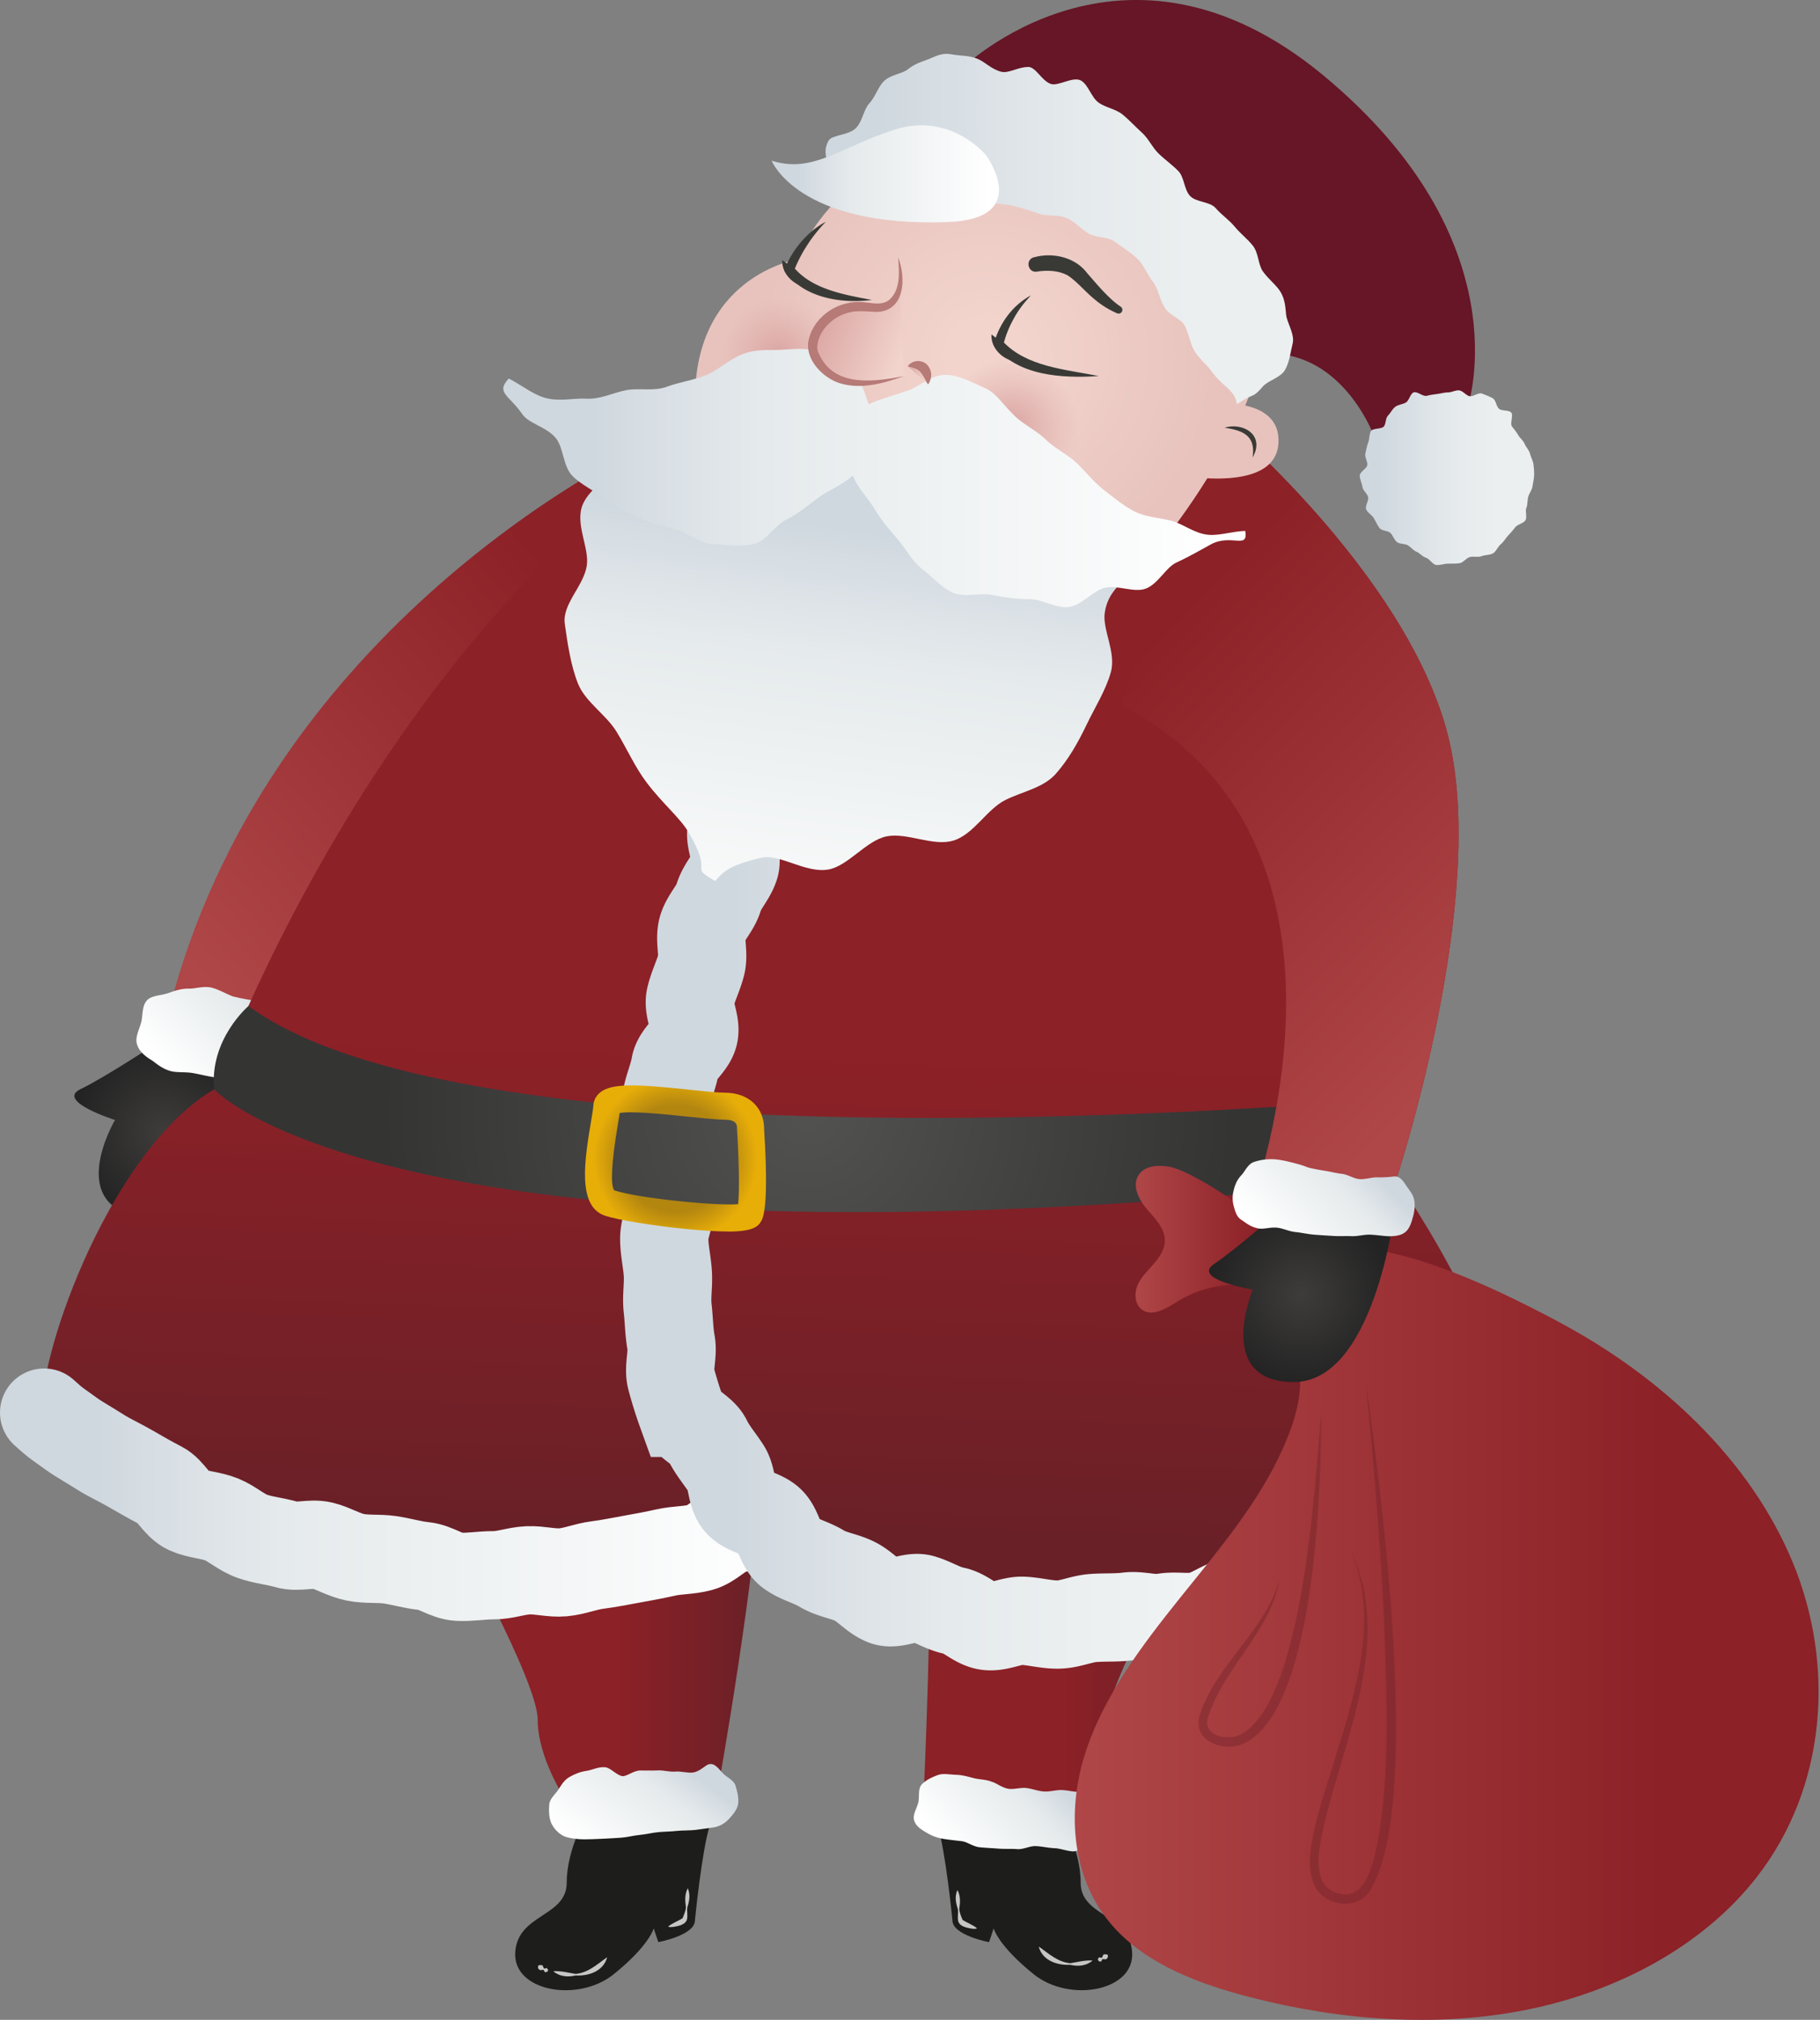
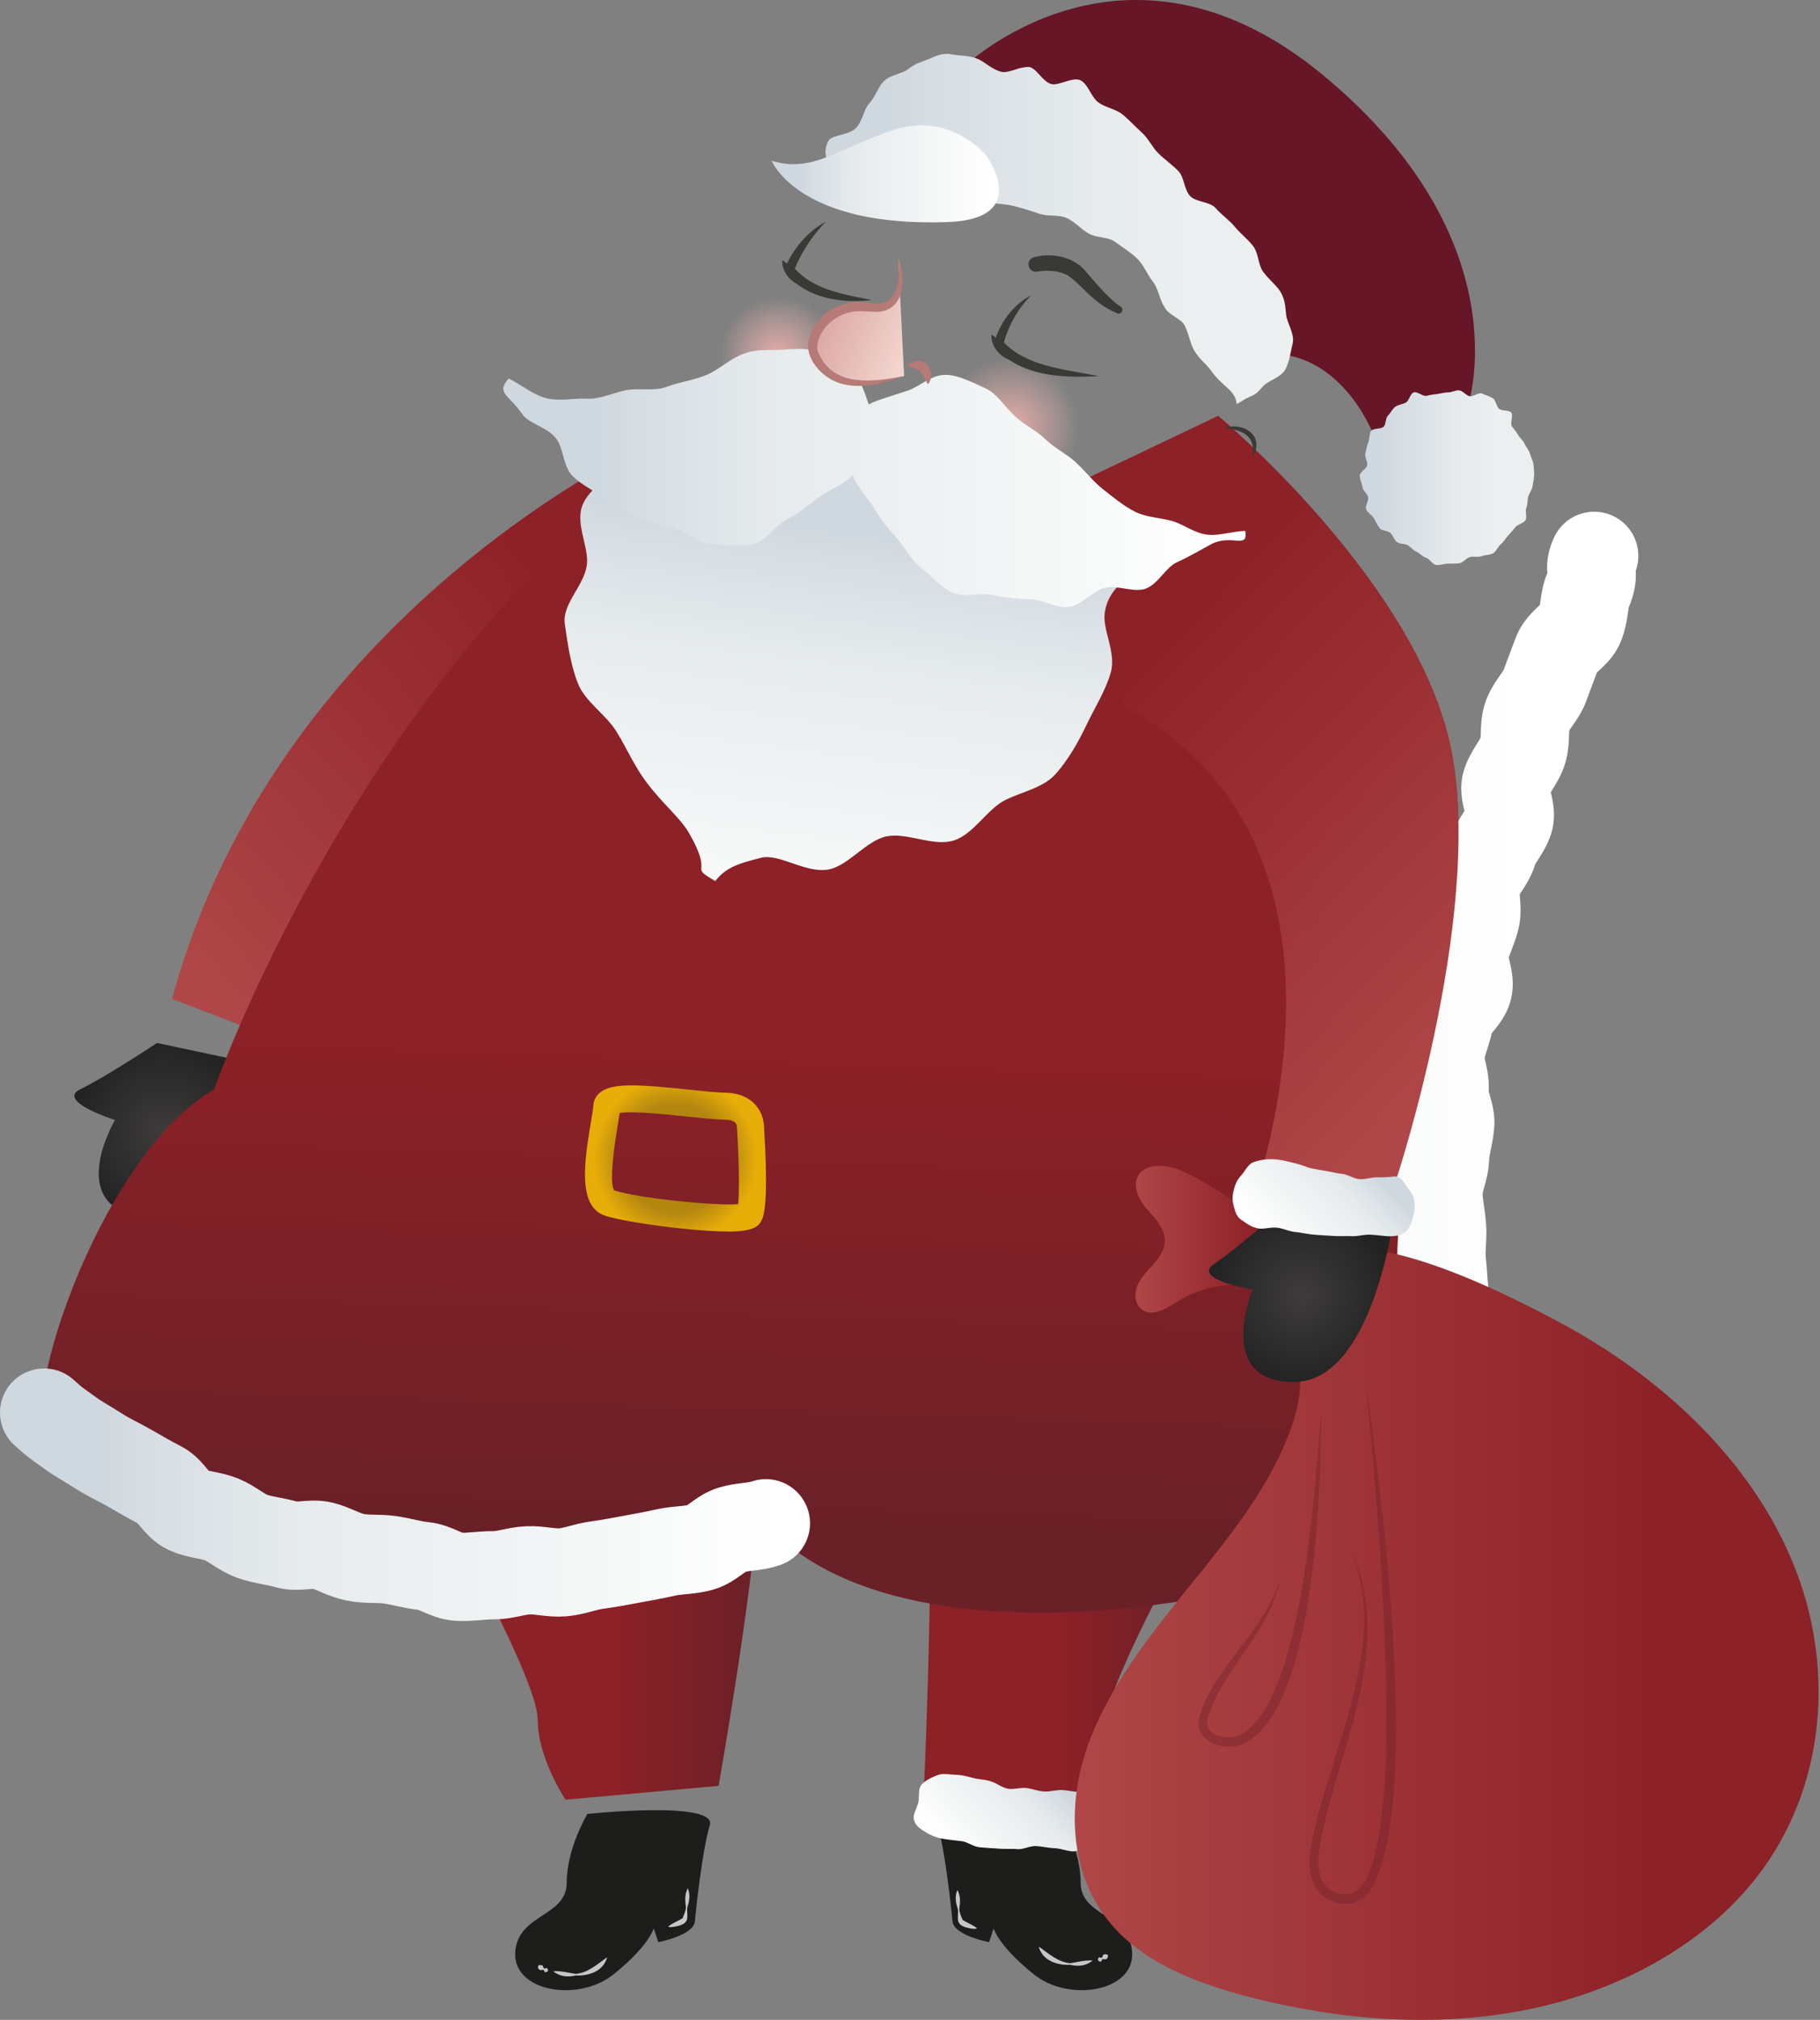
<svg xmlns="http://www.w3.org/2000/svg" width="282" height="313" fill="none">
  <rect width="100%" height="100%" fill="#808080" stroke="none" />
  <g clip-path="url(#a)">
    <path d="M24.335 161.615s-7.991 5.297-11.863 7.162c-3.873 1.865 5.348 4.779 5.348 4.779s-7.913 13.353 4.3 15.075c12.213 1.723 18.986-23.441 18.986-23.441l-16.784-3.575h.013z" fill="url(#b)" />
    <path d="M91.007 281.102s-3.199 5.322-3.199 10.645c0 5.323-7.628 4.792-7.978 10.814-.35 6.036 9.752 7.81 15.256 3.368 5.505-4.43 6.204-7.098 6.204-7.098l.712 2.124s5.673-1.062 5.673-3.367c0 0 1.062-10.814 2.305-14.725 1.243-3.911-18.986-1.774-18.986-1.774l.013.013zM164.245 281.102s3.198 5.322 3.198 10.645c0 5.323 7.629 4.792 7.978 10.814.35 6.023-9.752 7.81-15.256 3.368-5.504-4.43-6.204-7.098-6.204-7.098l-.712 2.124s-5.672-1.062-5.672-3.367c0 0-1.062-10.814-2.306-14.725-1.243-3.911 18.987-1.774 18.987-1.774l-.013.013z" fill="#1D1D1B" />
    <path d="M184.099 238.467s-12.938 23.169-12.938 29.101c0 5.931-4.313 12.394-4.313 12.394l-23.713-2.15s1.398-30.603.855-45.704c-.544-15.088 40.109 6.359 40.109 6.359z" fill="url(#c)" />
    <path d="M70.376 237.392s12.938 23.17 12.938 29.101c0 5.932 4.313 12.394 4.313 12.394l23.713-2.15s5.932-33.413 6.463-48.501c.531-15.088-47.427 9.156-47.427 9.156z" fill="url(#d)" />
    <path d="M167.172 277.644c-.674.09-1.645-.233-2.733-.259-.842-.013-1.774.285-2.733.22-.893-.065-1.787-.428-2.681-.531-.893-.104-1.929.246-2.771.116-1.036-.168-1.852-.893-2.552-1.075-.945-.388-1.929-.349-2.745-.556-1.01-.259-1.878-.506-2.72-.531-1.062-.026-2.059-.259-2.849.012-.971.337-1.956.829-2.551 1.464-.661.712-.337 1.969-.557 2.836-.246.946-.881 1.852-.648 2.707.259.958 1.127 1.463 1.904 1.93a7.274 7.274 0 0 0 2.616.971c.829.142 1.787.233 2.849.363.894.103 1.787.854 2.811.945.919.091 1.89.13 2.888.207.997.078 1.916 0 2.901.078.984.078 1.968-.518 2.927-.466.958.052 1.929.285 2.875.324.945.038 1.942.466 2.875.492 1.036 0 1.567-.933 2.189-1.425.686-.544 1.67-.894 1.916-1.761.246-.868-.077-1.8-.194-2.668-.129-.92-.44-1.749-.894-2.409-.543-.79-1.191-1.062-2.085-.997l-.038.013z" fill="url(#e)" />
-     <path d="M109.889 273.357c-.647.195-1.424 1.153-2.499 1.308-.829.117-1.813-.22-2.759-.142-.893.078-1.826-.233-2.732-.181-.907.051-1.852 0-2.694.012-1.05 0-2.06.946-2.797.881-.998-.233-1.8-1.308-2.656-1.386-1.036-.09-1.994.428-2.823.557-1.049.143-1.865.505-2.603.907-.906.492-1.295 1.23-1.774 1.955-.544.816-1.373 1.464-1.45 2.37-.079.972-.04 2.073.323 2.889.415.906 1.256 1.735 2.111 2.072.492.194 1.593.414 2.953.427.842 0 1.826-.039 2.9-.091.895-.038 1.879-.103 2.889-.168.92-.065 1.878-.337 2.862-.427.984-.091 1.891-.337 2.862-.428.972-.09 1.93-.09 2.888-.194.959-.104 1.943-.039 2.888-.155.946-.117 1.943-.272 2.863-.402 1.01-.168 1.8-.738 2.331-1.321.596-.647 1.321-1.489 1.411-2.383.091-.893-.155-1.917-.414-2.745-.272-.881-1.36-1.296-1.917-1.878-.66-.687-1.282-1.658-2.15-1.451l-.013-.026z" fill="url(#f)" />
    <path d="M100.332 68.718s-57.386 26.084-73.679 86.073l23.804 9.13 77.175-70.35-27.287-24.853h-.013z" fill="url(#g)" />
-     <path d="M46.974 154.752c-1.205.155-2.383.414-3.653.414-1.204 0-2.421.065-3.678-.091a31.417 31.417 0 0 1-3.613-.686c-1.166-.479-2.202-1.075-3.212-1.334-1.243-.311-2.474.155-3.51.143-1.295-.026-2.266.362-3.224.686-1.192.414-2.578.35-3.303 1.127-.816.867-.622 2.292-.894 3.367-.297 1.153-.958 2.292-.686 3.341.31 1.179 1.282 1.956 2.24 2.539.622.375 1.555 1.347 3.07 1.735.984.246 2.227.078 3.497.311 1.062.194 2.188.492 3.406.66 1.1.156 2.305-.155 3.497-.013 1.113.13 2.227.661 3.406.765 1.178.103 2.292.349 3.458.414 1.165.065 2.318.285 3.483.324 1.4 0 2.332-.946 3.031-1.762.712-.828 1.476-1.864 1.593-3.121.104-1.114.246-2.499-.039-3.626-.298-1.192-1.295-2.215-1.917-3.082-.777-1.101-1.89-2.215-2.978-2.137l.026.026z" fill="url(#h)" />
    <path d="M216.359 182.726s14.402-43.568 7.991-68.77c-6.411-25.203-35.628-49.512-35.628-49.512l-61.103 29.14C116.002 77.68 97.068 75.569 97.068 75.569c-43.684 35.538-63.9 93.247-63.9 93.247-15.645 9.131-27.055 40.097-26.732 50.535.324 10.439 77.603 40.757 112.299 16.875 26.148 28.441 107.312 5.621 113.826-7.045 6.838-13.327-16.202-46.455-16.202-46.455z" fill="url(#i)" />
    <path d="M6.838 218.898c2.008 1.8 1.412 1.256 4.196 3.277 1.23.893 2.798 1.735 4.533 2.849 1.386.88 3.005 1.606 4.689 2.577 1.463.842 2.978 1.735 4.675 2.603 1.528.777 2.435 3.031 4.144 3.808 1.58.712 3.536.751 5.258 1.437 1.62.648 3.044 2.021 4.792 2.629 1.749.609 3.523.739 5.284 1.257 1.762.518 3.743-.259 5.53.168 1.71.414 3.303 1.451 5.103 1.813 1.8.363 3.575.13 5.375.389 1.8.259 3.47.79 5.284.971 1.813.181 3.47 1.554 5.297 1.658 1.826.103 3.6-.246 5.426-.233 1.826.013 3.562-.687 5.388-.765 1.826-.077 3.613.467 5.426.311 1.762-.155 3.497-.893 5.31-1.126 1.813-.234 3.51-.583 5.31-.907 1.8-.324 3.51-.635 5.284-1.036 1.774-.402 3.6-.311 5.375-.79 1.774-.479 3.069-2.176 4.818-2.72 1.748-.544 3.613-.414 5.335-1.023" stroke="url(#j)" stroke-width="13.676" stroke-miterlimit="10" stroke-linecap="round" />
-     <path d="M234.374 225.762c-.842.945-2.745 1.787-4.623 3.16-1.282.945-2.215 2.81-3.924 3.885-1.425.894-3.147 1.593-4.831 2.538-1.502.842-2.849 2.228-4.546 3.083-1.567.79-3.769.414-5.465 1.204-1.606.738-3.108 1.826-4.818 2.526-1.645.673-2.733 2.952-4.468 3.6-1.736.647-4.093-.764-5.854-.194-1.761.57-3.121 2.175-4.883 2.668-1.761.492-3.328 1.748-5.115 2.162-1.762.415-3.756-.077-5.556.259-1.774.324-3.73-.401-5.543-.168-1.8.233-3.601.104-5.414.246-1.813.143-3.561.984-5.374 1.01-1.814.026-3.601-.492-5.414-.583-1.813-.09-3.73 1.037-5.53.816-1.8-.207-3.354-2.007-5.129-2.357-1.774-.349-3.289-1.398-5.038-1.891-1.735-.492-4.131 1.062-5.827.402-1.697-.661-2.966-2.305-4.611-3.108-1.645-.803-3.562-1.01-5.129-1.969-1.567-.958-3.509-1.373-4.986-2.473-1.476-1.101-1.645-3.717-3.017-4.948-1.347-1.204-3.717-1.398-4.87-2.758s-.919-3.782-1.891-5.297c-.971-1.516-2.124-2.811-2.914-4.43-.79-1.618-3.341-2.499-3.963-4.209a63.695 63.695 0 0 1-1.645-5.258c-.466-1.748.311-3.794-.013-5.582-.323-1.787-.323-3.561-.53-5.361-.208-1.801.142-3.575.025-5.388-.116-1.813-.544-3.536-.556-5.349-.013-1.813.945-3.535 1.01-5.336.064-1.8.66-3.496.803-5.297.142-1.8-1.075-3.665-.881-5.452.194-1.787-.855-3.73-.609-5.517.246-1.787 1.075-3.484 1.373-5.258.298-1.774 2.577-3.173 2.914-4.921.337-1.749-.958-3.86-.57-5.608.389-1.749 1.269-3.406 1.697-5.129.427-1.722-.298-3.795.155-5.517.454-1.722 2.046-3.186 2.539-4.896.492-1.709 1.994-3.172 2.512-4.856.518-1.684-.997-4.106-.453-5.776.544-1.671 1.968-3.186 2.538-4.844.596-1.748.143-3.821.713-5.452.621-1.762 2.136-3.134 2.732-4.74.661-1.775 1.282-3.458 1.891-5.038.699-1.813 2.914-2.85 3.536-4.378.777-1.904.634-3.898 1.23-5.297 1.347-3.147-.129-3.004.997-5.44" stroke="url(#k)" stroke-width="13.676" stroke-miterlimit="10" stroke-linecap="round" />
-     <path d="M38.49 155.905s-6.048 5.128-5.31 12.899c0 0 28.273 30.953 183.18 13.909l.816-12.627s-141.555 13.12-178.685-14.194v.013z" fill="url(#l)" />
+     <path d="M234.374 225.762s-.919-3.782-1.891-5.297c-.971-1.516-2.124-2.811-2.914-4.43-.79-1.618-3.341-2.499-3.963-4.209a63.695 63.695 0 0 1-1.645-5.258c-.466-1.748.311-3.794-.013-5.582-.323-1.787-.323-3.561-.53-5.361-.208-1.801.142-3.575.025-5.388-.116-1.813-.544-3.536-.556-5.349-.013-1.813.945-3.535 1.01-5.336.064-1.8.66-3.496.803-5.297.142-1.8-1.075-3.665-.881-5.452.194-1.787-.855-3.73-.609-5.517.246-1.787 1.075-3.484 1.373-5.258.298-1.774 2.577-3.173 2.914-4.921.337-1.749-.958-3.86-.57-5.608.389-1.749 1.269-3.406 1.697-5.129.427-1.722-.298-3.795.155-5.517.454-1.722 2.046-3.186 2.539-4.896.492-1.709 1.994-3.172 2.512-4.856.518-1.684-.997-4.106-.453-5.776.544-1.671 1.968-3.186 2.538-4.844.596-1.748.143-3.821.713-5.452.621-1.762 2.136-3.134 2.732-4.74.661-1.775 1.282-3.458 1.891-5.038.699-1.813 2.914-2.85 3.536-4.378.777-1.904.634-3.898 1.23-5.297 1.347-3.147-.129-3.004.997-5.44" stroke="url(#k)" stroke-width="13.676" stroke-miterlimit="10" stroke-linecap="round" />
    <path d="M169.218 303.87c-.971.79-2.24.881-3.393.596-1.982.103-4.248-.622-4.857-2.733 0-.039.026-.065.065-.039 1.502 1.075 2.914 2.37 4.805 2.526 1.127-.182 2.15-.467 3.354-.428.039 0 .065.052.026.065v.013zM170.111 303.714c.078-.505.246-.414.557-.323.182-.039.194-.48.363-.531.116-.052.246 0 .518 0 .233.168.078.544-.026.647-.246.233-.544 0-.738.117-.052.052-.078.181-.117.272-.077.129-.44.077-.531-.169l-.026-.013zM148.38 292.938c.466.933.401 1.865.259 2.836 0 .583.311 1.257.518 1.749.583.375 1.567.751 2.215 1.269-.182.272-1.593-.052-1.969-.207-.298-.156-.648-.233-.907-.79-.207-.7.039-1.308-.09-1.995-.311-.932-.492-1.878-.091-2.849 0-.039.065-.039.078 0l-.013-.013zM85.827 305.449c1.204-.038 2.227.246 3.354.428 1.904-.156 3.303-1.451 4.805-2.526.026-.026.078 0 .065.039-.622 2.111-2.876 2.836-4.857 2.733-1.153.272-2.422.194-3.393-.596-.026-.026 0-.078.026-.065v-.013zM84.881 305.449c-.22.194-.401.207-.505.104-.078-.182-.104-.376-.363-.285-.44.129-.803-.233-.583-.7 0-.025.026-.038.052-.038.26 0 .402-.039.518 0 .169.051.169.492.363.531.078 0 .181-.065.272-.091.13-.026.337.233.259.479h-.013zM106.6 292.68c.388.971.207 1.917-.091 2.849-.129.674.117 1.295-.09 1.995-.259.557-.622.634-.907.79-.35.155-1.852.479-1.969.207.648-.518 1.632-.894 2.215-1.269.194-.505.518-1.166.518-1.749-.129-.971-.207-1.891.259-2.836.013-.039.065-.026.078 0l-.013.013z" fill="#C6C6C6" />
    <path d="M112.713 190.833c-1.645 0-3.847-.129-6.8-.427-4.558-.466-10.257-1.334-12.303-2.072-4.196-1.529-3.005-8.742-2.034-14.531.182-1.049.337-2.047.363-2.5.039-.764.402-1.463 1.01-1.981 1.826-1.542 5.841-1.308 13.949-.454 2.214.233 4.299.454 5.543.467 2.396.038 3.781.984 4.532 1.787 1.308 1.399 1.425 3.121 1.412 3.691.518 8.081.376 12.912-.401 14.35-.505.932-1.334 1.683-5.259 1.683l-.012-.013zm-17.55-6.385c3.64 1.244 15.931 2.448 19.207 2.15.233-2.033.104-7.239-.168-11.604v-.22c0-1.114-1.049-1.256-1.826-1.256-1.438-.026-3.51-.246-5.919-.492-3.056-.324-8.483-.894-10.438-.557-.078.557-.195 1.243-.324 2.02-.945 5.698-1.127 9.053-.531 9.972v-.013z" fill="url(#m)" />
    <path d="M241.277 204.716c16.163 8.561 29.93 21.499 36.509 37.416 6.579 15.917 5.232 34.838-5.569 48.722-8.314 10.697-21.589 17.755-35.667 20.579-14.065 2.823-28.868 1.632-42.738-1.917-7.978-2.046-16.073-5.09-21.292-10.931-6.488-7.278-7.265-17.717-4.429-26.718 2.836-9.001 8.833-16.875 14.907-24.451 5.84-7.266 12.044-14.57 15.787-22.988 1.774-3.989 3.186-8.354 2.486-12.692-.582-3.626-2.81-6.696-2.305-10.49 2.357-17.536 33.738-1.075 42.298 3.457l.013.013z" fill="url(#n)" />
    <path d="M188.722 64.431s29.217 24.31 35.628 49.512c6.411 25.203-7.991 68.77-7.991 68.77l-23.104 5.763s22.496-57.256-19.505-79.221" fill="url(#o)" />
-     <path d="M192.944 62.839c1.826-4.339 3.212-8.923 3.743-13.534l-47.996-31.613s-20.372 9.363-25.061 22.483c0 0-16.629 2.577-15.916 22.949 0 0 14.984 41.21 67.669 26.459 0 0 6.009-6.307 11.681-15.464 4.443.22 10.711-.362 11.022-5.413.233-3.678-2.331-5.245-5.142-5.867z" fill="url(#p)" />
    <mask id="q" style="mask-type:luminance" maskUnits="userSpaceOnUse" x="107" y="17" width="92" height="76">
      <path d="M192.944 62.839c1.826-4.339 3.212-8.923 3.743-13.534l-47.996-31.613s-20.372 9.363-25.061 22.483c0 0-16.629 2.577-15.916 22.949 0 0 14.984 41.21 67.669 26.459 0 0 6.009-6.307 11.681-15.464 4.443.22 10.711-.362 11.022-5.413.233-3.678-2.331-5.245-5.142-5.867z" fill="#fff" />
    </mask>
    <g mask="url(#q)">
      <path d="M156.539 79.999c7.639 0 13.832-6.193 13.832-13.832 0-7.639-6.193-13.831-13.832-13.831-7.639 0-13.831 6.192-13.831 13.831 0 7.64 6.192 13.832 13.831 13.832z" fill="url(#r)" />
      <path d="M120.613 66.867c6.516 0 11.798-5.282 11.798-11.798s-5.282-11.798-11.798-11.798-11.799 5.282-11.799 11.798 5.283 11.798 11.799 11.798z" fill="url(#s)" />
    </g>
    <path d="M148.911 10.711s25.099-24.723 56.104.946c31.005 25.681 22.444 51.208 22.444 51.208l-14.648 4.507s-5.659-15.192-19.569-12.161l-44.331-44.5z" fill="#661626" />
    <path d="M159.349 10.387c-1.528-.052-3.017 1.01-4.183.738-1.489-.35-2.551-1.528-3.665-1.994-1.386-.583-2.694-.453-3.911-.687-1.218-.233-1.943-.064-3.432.61-.984.44-2.202.647-3.484 1.683-.894.725-2.655.79-3.756 1.878-.855.854-1.256 2.344-2.253 3.445-.842.92-.985 2.564-1.93 3.665-1.114 1.295-3.769 1.1-4.339 2.059-1.074 1.787-.09 3.64.48 4.52.57.88 1.541 2.759 3.38 3.108 1.178.22 2.862-1.515 4.442-1.386 1.282.104 2.603 1.257 4.093 1.347 1.321.09 2.719 0 4.17.117 1.347.116 2.927-1.386 4.338-1.218 1.36.169 2.37 2.85 3.769 3.096s2.707.22 4.08.57c1.334.336 2.59.75 3.924 1.191 1.334.44 2.901.078 4.183.648 1.282.57 2.202 1.696 3.419 2.408 1.218.713 3.018.467 4.144 1.322 1.127.854 2.383 1.593 3.407 2.59 1.023.997 1.515 2.434 2.408 3.548.842 1.062.972 2.616 1.736 3.834.596 1.347 2.642 1.852 3.199 2.979.673 1.36.842 2.758 1.45 3.82.777 1.36 1.917 2.15 2.591 3.108.997 1.399 1.877 2.072 2.641 2.785 2.319 2.15.493 3.017 2.228 1.93 1.736-1.088 1.697-.44 3.173-2.19.777-.932 2.733-1.36 3.445-2.564.712-1.204.868-2.849 1.192-4.105.323-1.256-.583-2.746-.933-4.04-.22-.817-.013-2.474-.984-4.029-.622-1.01-1.813-1.89-2.694-3.12-.738-1.024-.648-2.824-1.541-3.964-.79-1.023-1.943-1.89-2.836-2.978-.842-1.023-2.034-1.814-2.94-2.863-.907-1.049-3.044-.88-3.976-1.89-.933-1.01-.868-2.889-1.813-3.86-.946-.971-2.086-1.761-3.057-2.707-.971-.945-1.567-2.33-2.564-3.224-.997-.894-1.969-1.969-2.992-2.81-1.088-.881-2.668-1.089-3.73-1.853-1.152-.829-1.593-2.758-2.707-3.406-1.256-.738-3.587.946-4.753.492-1.411-.544-2.253-2.59-3.457-2.629l.038.026z" fill="url(#t)" />
    <path d="M237.69 73.679c0 .583-.168 1.165-.246 1.722-.077.557-.518 1.05-.66 1.606-.143.557-.065 1.166-.285 1.697-.22.53.155 1.411-.13 1.904-.285.492-1.217.621-1.567 1.075-.349.453-.725.893-1.126 1.308-.402.414-.687.984-1.14 1.347-.453.362-.712 1.126-1.205 1.411-.492.285-1.256.22-1.787.44-.531.22-1.23-.025-1.8.13-.57.155-1.023.88-1.593.958-.57.078-1.204.065-1.787.065s-1.256.272-1.826.207c-.57-.064-1.036-.971-1.593-1.126-.557-.156-.946-.713-1.477-.933-.531-.22-.854-.712-1.347-.997-.492-.285-1.217-.143-1.67-.492-.454-.35-.596-.998-.998-1.399-.401-.401-1.346-.31-1.696-.764-.35-.453-.583-1.01-.868-1.515-.285-.505-.971-.842-1.204-1.373-.233-.531.44-1.373.298-1.93-.143-.557-.803-.997-.881-1.567-.078-.57-.414-1.166-.414-1.748 0-.583 1.087-1.088 1.165-1.645.078-.557-.44-1.23-.298-1.787.143-.557.22-1.166.441-1.697.22-.53.129-1.282.427-1.774s1.658-.272 2.007-.726c.35-.453.221-1.269.635-1.683.414-.415.66-1.01 1.127-1.36.466-.35 1.139-.363 1.644-.66.506-.298.661-1.347 1.192-1.567.531-.22 1.463.686 2.033.53.57-.155 1.062-.207 1.645-.285.583-.077 1.075-.245 1.671-.245.595 0 1.178-.39 1.735-.311.557.077 1.01.75 1.554.893.544.143 1.438-.621 1.969-.401.531.22 1.152.44 1.658.725.505.285.544 1.308.997 1.658.453.35 1.45.142 1.852.544.401.401-.22 1.722.129 2.175.35.454.674.816.959 1.322.285.505.777.815.997 1.36.22.543.686.945.829 1.515.142.57.466 1.075.544 1.657.077.583.116 1.153.116 1.736h-.026z" fill="url(#u)" />
    <path d="M174.709 85.853c2.215 3.833-2.797 3.976-3.535 9.117-.376 2.616 1.8 6.113.945 9.195-.764 2.772-2.473 5.453-3.768 8.159-1.296 2.707-2.798 5.362-4.741 7.564-1.942 2.202-5.05 2.72-7.783 4.054-2.901 1.411-4.96 5.374-8.12 6.32-3.147.945-7.149-1.295-10.322-.661-3.173.635-5.971 4.611-9.053 5.142-3.536.608-7.576-2.513-10.387-1.826-4.092.997-5.608 1.722-7.123 3.613-4.338-2.564-.026-.505-4.105-7.512-1.321-2.266-4.002-4.429-6.515-7.744-1.839-2.422-3.082-5.31-4.688-7.913-1.606-2.617-4.805-4.585-5.944-7.395-1.14-2.837-1.632-6.256-2.06-9.3-.427-3.043 2.914-5.84 3.406-8.987.44-2.824-1.916-6.567-.595-9.571 1.14-2.577 4.39-4.3 6.294-7.02 1.8-2.577 4.416-2.55 7.563-3.51 2.707-.815 5.142-1.851 8.548-1.735 2.914.104 6.475-2.927 9.7-2.292 2.953.583 6.035 1.865 9.092 2.758 2.953.868 5.854 2.358 8.781 3.42 2.965 1.088 6.125 1.774 8.923 2.952 3.005 1.257 4.494 5.66 7.149 6.89 3.134 1.45 6.903.907 9.312 2.124 5.063 2.565 6.695.13 9.026 4.158z" fill="url(#v)" />
    <path d="M135.105 46.482c-4.792.608-10.697-.311-13.611-4.61l.142-.35c1.269-2.98 3.458-5.621 6.32-7.163-1.088 1.153-2.072 2.345-2.888 3.64a20.988 20.988 0 0 0-2.059 4.014l-.091-.673c2.849 3.497 7.874 4.326 12.187 5.142z" fill="#393A36" />
    <path d="M152.757 24.011s-5.478-6.644-14.038-3.95c-8.561 2.694-12.667 6.877-19.155 4.844 0 0 4.054 10.348 27.275 9.506 13.275-.48 5.918-10.4 5.918-10.4z" fill="url(#w)" />
    <path d="M157.277 64.497c-1.761-1.619-2.81-3.51-4.533-4.3-2.136-.971-4.157-2.046-6.112-2.11-2.319-.078-4.171 1.851-5.984 2.447-2.953.971-5.4 1.684-6.022 2.137-.376-.751-.881-3.497-2.823-5.414-1.244-1.23-3.329-1.968-5.284-2.771-1.632-.66-3.536-.376-5.699-.272-1.709.078-3.626-.155-5.685.635-2.111.803-3.73 2.434-5.595 3.224-2.072.868-4.287 1.127-6.191 1.852-2.072.777-4.403.13-6.436.557-2.034.428-3.924 1.425-6.126 1.295-1.982-.103-4.287.518-6.515-.181-1.852-.583-3.34-1.852-5.439-2.94-2.06 2.24.013 2.5 2.098 5.53.997 1.464 3.782 1.969 5.194 3.704 1.217 1.49 1.087 4.365 2.577 5.867 1.398 1.412 3.458 2.305 5.064 3.575 1.58 1.243 3.587 1.942 5.361 2.926 1.775.985 3.769 1.218 5.712 1.827 1.942.608 3.665 2.162 5.724 2.253 1.956.078 4.222.453 6.281-.039 1.852-.427 3.16-2.862 5.09-3.82 1.684-.842 3.121-2.047 4.857-3.355 1.515-1.14 3.768-1.93 5.322-3.445.829 1.969 2.461 3.627 3.433 5.245 1.087 1.826 2.305 3.2 3.535 4.637 1.386 1.593 2.215 3.419 3.743 4.559 1.658 1.243 3.018 2.94 4.805 3.717 1.865.803 4.157-.013 6.113.362 1.955.376 3.794.648 5.802.648 2.007 0 4.118 1.49 6.1 1.204 2.007-.285 3.6-2.448 5.517-2.953 1.917-.505 4.507.79 6.333.13 1.981-.725 3.108-3.303 4.831-4.08 2.033-.932 3.729-1.942 5.258-2.771 3.212-1.749 5.866.855 5.361-2.111-2.149.09-3.885.751-5.698.608-2.137-.18-3.898-1.67-5.66-2.15-2.02-.53-4.079-.582-5.763-1.45-1.774-.906-3.302-2.201-4.869-3.419-1.516-1.178-2.72-2.771-4.21-4.17-1.372-1.295-3.276-2.163-4.74-3.6-1.346-1.322-3.211-2.176-4.74-3.575l.013-.013z" fill="url(#x)" />
    <path d="M121.209 40.29c1.813 1.347 3.108 2.422 4.39 4.184-2.279.142-4.533-1.891-4.39-4.183zM170.176 58.28c-5.556.35-12.536.026-16.227-4.818l.077-.31c.855-3.083 2.901-5.88 5.712-7.383-1.062 1.14-1.982 2.318-2.681 3.64-.699 1.243-1.282 2.68-1.593 4.04l-.117-.583c3.679 3.99 9.74 4.365 14.842 5.4l-.013.014z" fill="#393A36" />
    <path d="M153.625 51.83c1.813 1.347 3.108 2.422 4.39 4.183-2.279.143-4.532-1.89-4.39-4.183zM160.204 39.876c2.862-.803 6.32-.04 8.159 2.344 1.463 1.67 3.445 4.105 5.31 5.322a.585.585 0 0 1-.57 1.01 13.494 13.494 0 0 1-3.458-2.136c-1.463-1.166-2.694-2.72-4.157-3.704-1.386-.79-3.186-.868-4.727-.635-1.451.324-1.995-1.8-.557-2.215v.014z" fill="#393A36" />
-     <path d="M140.648 56.752s3.277-1.36 3.173 2.823l-3.173-2.823z" fill="url(#y)" />
    <path d="M140.648 56.752c.674-.972 2.176-1.088 3.031-.208.79.907.777 2.099.129 3.031-.311-.453-.505-.842-.686-1.192-.648-1.087-.881-1.204-2.487-1.631h.013z" fill="#B67A77" />
    <path d="M189.771 66.27c2.5-.764 5.673.726 4.727 3.717a7.59 7.59 0 0 1-.427.933c.518-3.29-1.295-4.196-4.3-4.637v-.013z" fill="#393A36" />
    <path d="M139.171 39.903s2.267 8.703-4.519 7.693c-6.359-.959-9.727 4.805-8.483 7.356 2.37 4.87 6.941 5.271 13.922 3.315" fill="url(#z)" />
    <path d="M139.171 39.903c1.27 3.225 1.049 8.444-3.496 8.43-1.619-.064-3.186-.31-4.727.273-2.073.7-3.925 2.538-4.287 4.727-.117.764.052 1.23.453 1.943 2.461 4.766 8.535 3.86 12.964 3.004-3.186 1.114-6.657 2.15-10.05 1.075-2.5-.842-5.064-3.419-4.818-6.203.531-3.769 4.261-6.45 7.952-6.36 1.502 0 3.212.674 4.52-.245 1.878-1.503 1.671-4.352 1.476-6.618l.013-.026z" fill="#B67A77" />
    <path d="M181.845 180.952c-1.981-.505-4.533-.492-5.517 1.295-.919 1.658.181 3.717 1.412 5.154 1.23 1.438 2.758 2.94 2.745 4.844 0 1.386-.854 2.603-1.761 3.652-.907 1.049-1.943 2.021-2.474 3.29-.531 1.269-.414 2.966.713 3.769 1.632 1.165 3.781-.221 5.478-1.27a17.27 17.27 0 0 1 8.483-2.59c2.033-.078 4.131.207 6.048-.479 9.985-3.549-10.995-16.603-15.14-17.652l.013-.013z" fill="url(#A)" />
    <path d="M198.876 187.104s-7.162 6.371-10.75 8.754c-3.587 2.383 5.971 3.976 5.971 3.976s-5.971 14.324 6.372 14.324c12.342 0 15.528-25.876 15.528-25.876l-17.108-1.191-.013.013z" fill="url(#B)" />
    <path d="M216.062 182.298c-.674.09-1.606.168-2.694.142-.842-.013-1.787.337-2.733.272-.893-.065-1.761-.699-2.655-.803-.893-.103-1.826-.349-2.668-.479-1.036-.168-1.89-.324-2.603-.505-.945-.389-1.878-.622-2.706-.829-1.011-.259-1.995-.44-2.837-.466a8.37 8.37 0 0 0-2.862.427c-.971.337-1.36 1.412-1.955 2.047-.661.712-.959 1.398-1.179 2.279-.246.945-.233 1.684 0 2.551.259.959.479 1.684 1.256 2.15.453.272 1.256 1.049 2.59 1.282.829.143 1.865-.246 2.927-.116.894.103 1.813.583 2.824.673.919.091 1.878.324 2.862.402.945.077 1.917.129 2.888.194.958.065 1.93 0 2.901.039.971.039 1.956-.272 2.901-.233.945.039 1.943.207 2.875.246 1.036 0 1.904-.13 2.526-.622.686-.544.945-1.437 1.191-2.305.246-.868.363-1.71.233-2.565-.129-.919-.725-1.58-1.178-2.24-.544-.79-.998-1.593-1.891-1.528l-.013-.013z" fill="url(#C)" />
    <path d="M211.555 213.705c2.357 16.422 9.065 66.607.608 79.402-2.033 3.083-7.084 2.163-8.534-1.01-1.295-3.03-.479-6.151.142-9.156.7-2.914 1.606-5.724 2.5-8.548 3.315-10.956 7.848-23.182 2.927-34.333 6.799 13.922-.985 29.308-4.145 43.166-.751 3.51-2.085 9.493 2.811 10.27 4.17.803 5.193-6.165 5.828-9.286 1.787-11.591 1.113-23.506.647-35.214-.609-11.785-1.619-23.558-2.784-35.304v.013zM204.703 219.067c.039 10.995-.854 47.413-12.692 51.376-3.108.868-7.278-.906-6.113-4.688 2.565-7.887 10.128-13.003 12.369-20.968-1.412 8.03-8.69 13.69-11.073 21.266-.868 2.746 2.357 3.561 4.416 2.992 10.335-3.912 12.135-39.449 13.08-49.978h.013z" fill="#691F27" opacity=".39" />
  </g>
  <defs>
    <linearGradient id="o" x1="228.015" y1="162.613" x2="155.813" y2="91.68" gradientUnits="userSpaceOnUse">
      <stop stop-color="#AF4647" />
      <stop offset=".79" stop-color="#8C2127" />
    </linearGradient>
    <linearGradient id="C" x1="213.072" y1="178.127" x2="196.977" y2="193.545" gradientUnits="userSpaceOnUse">
      <stop offset=".12" stop-color="#CFD8DF" />
      <stop offset=".18" stop-color="#D6DDE3" />
      <stop offset=".35" stop-color="#E5EAEC" />
      <stop offset=".49" stop-color="#EBEFF0" />
      <stop offset=".96" stop-color="#fff" />
    </linearGradient>
    <linearGradient id="e" x1="163.978" y1="272.702" x2="147.649" y2="288.345" gradientUnits="userSpaceOnUse">
      <stop offset=".12" stop-color="#CFD8DF" />
      <stop offset=".18" stop-color="#D6DDE3" />
      <stop offset=".35" stop-color="#E5EAEC" />
      <stop offset=".49" stop-color="#EBEFF0" />
      <stop offset=".96" stop-color="#fff" />
    </linearGradient>
    <linearGradient id="f" x1="106.706" y1="270.873" x2="92.971" y2="289.193" gradientUnits="userSpaceOnUse">
      <stop offset=".12" stop-color="#CFD8DF" />
      <stop offset=".18" stop-color="#D6DDE3" />
      <stop offset=".35" stop-color="#E5EAEC" />
      <stop offset=".49" stop-color="#EBEFF0" />
      <stop offset=".96" stop-color="#fff" />
    </linearGradient>
    <linearGradient id="g" x1="31.458" y1="151.902" x2="109.993" y2="82.291" gradientUnits="userSpaceOnUse">
      <stop stop-color="#AF4647" />
      <stop offset=".79" stop-color="#8C2127" />
    </linearGradient>
    <linearGradient id="h" x1="45.564" y1="151.769" x2="27.795" y2="168.791" gradientUnits="userSpaceOnUse">
      <stop offset=".12" stop-color="#CFD8DF" />
      <stop offset=".18" stop-color="#D6DDE3" />
      <stop offset=".35" stop-color="#E5EAEC" />
      <stop offset=".49" stop-color="#EBEFF0" />
      <stop offset=".96" stop-color="#fff" />
    </linearGradient>
    <linearGradient id="i" x1="124.666" y1="77.978" x2="119.563" y2="238.959" gradientUnits="userSpaceOnUse">
      <stop offset=".53" stop-color="#8C2127" />
      <stop offset=".75" stop-color="#7C2027" />
      <stop offset="1" stop-color="#692027" />
    </linearGradient>
    <linearGradient id="j" x1="0" y1="231.616" x2="125.508" y2="231.616" gradientUnits="userSpaceOnUse">
      <stop offset=".12" stop-color="#CFD8DF" />
      <stop offset=".18" stop-color="#D6DDE3" />
      <stop offset=".35" stop-color="#E5EAEC" />
      <stop offset=".49" stop-color="#EBEFF0" />
      <stop offset=".96" stop-color="#fff" />
    </linearGradient>
    <linearGradient id="k" x1="96.032" y1="172.649" x2="241.212" y2="172.649" gradientUnits="userSpaceOnUse">
      <stop offset=".12" stop-color="#CFD8DF" />
      <stop offset=".18" stop-color="#D6DDE3" />
      <stop offset=".35" stop-color="#E5EAEC" />
      <stop offset=".49" stop-color="#EBEFF0" />
      <stop offset=".96" stop-color="#fff" />
    </linearGradient>
    <linearGradient id="n" x1="166.537" y1="253.179" x2="281.775" y2="253.179" gradientUnits="userSpaceOnUse">
      <stop stop-color="#AF4647" />
      <stop offset=".79" stop-color="#8C2127" />
    </linearGradient>
    <linearGradient id="d" x1="70.376" y1="251.094" x2="117.816" y2="251.094" gradientUnits="userSpaceOnUse">
      <stop offset=".53" stop-color="#8C2127" />
      <stop offset=".75" stop-color="#7C2027" />
      <stop offset="1" stop-color="#692027" />
    </linearGradient>
    <linearGradient id="c" x1="143.135" y1="253.348" x2="184.099" y2="253.348" gradientUnits="userSpaceOnUse">
      <stop offset=".53" stop-color="#8C2127" />
      <stop offset=".75" stop-color="#7C2027" />
      <stop offset="1" stop-color="#692027" />
    </linearGradient>
    <linearGradient id="t" x1="127.917" y1="35.46" x2="200.378" y2="35.46" gradientUnits="userSpaceOnUse">
      <stop offset=".12" stop-color="#CFD8DF" />
      <stop offset=".23" stop-color="#D6DDE3" />
      <stop offset=".54" stop-color="#E5EAEC" />
      <stop offset=".79" stop-color="#EBEFF0" />
    </linearGradient>
    <linearGradient id="u" x1="210.662" y1="74.016" x2="237.69" y2="74.016" gradientUnits="userSpaceOnUse">
      <stop offset=".12" stop-color="#CFD8DF" />
      <stop offset=".23" stop-color="#D6DDE3" />
      <stop offset=".54" stop-color="#E5EAEC" />
      <stop offset=".79" stop-color="#EBEFF0" />
    </linearGradient>
    <linearGradient id="v" x1="134.004" y1="71.865" x2="122.944" y2="156.073" gradientUnits="userSpaceOnUse">
      <stop offset=".12" stop-color="#CFD8DF" />
      <stop offset=".18" stop-color="#D6DDE3" />
      <stop offset=".35" stop-color="#E5EAEC" />
      <stop offset=".49" stop-color="#EBEFF0" />
      <stop offset=".83" stop-color="#FAFBFB" />
      <stop offset=".96" stop-color="#fff" />
    </linearGradient>
    <linearGradient id="w" x1="119.564" y1="26.938" x2="154.791" y2="26.938" gradientUnits="userSpaceOnUse">
      <stop offset=".12" stop-color="#CFD8DF" />
      <stop offset=".18" stop-color="#D6DDE3" />
      <stop offset=".35" stop-color="#E5EAEC" />
      <stop offset=".49" stop-color="#EBEFF0" />
      <stop offset=".96" stop-color="#fff" />
    </linearGradient>
    <linearGradient id="x" x1="77.978" y1="74.081" x2="193.022" y2="74.081" gradientUnits="userSpaceOnUse">
      <stop offset=".12" stop-color="#CFD8DF" />
      <stop offset=".18" stop-color="#D6DDE3" />
      <stop offset=".35" stop-color="#E5EAEC" />
      <stop offset=".49" stop-color="#EBEFF0" />
      <stop offset=".96" stop-color="#fff" />
    </linearGradient>
    <linearGradient id="y" x1="140.311" y1="56.92" x2="145.051" y2="58.927" gradientUnits="userSpaceOnUse">
      <stop offset=".06" stop-color="#DCA8A5" />
      <stop offset=".75" stop-color="#F2D4CD" />
    </linearGradient>
    <linearGradient id="z" x1="127.619" y1="46.391" x2="145.53" y2="53.929" gradientUnits="userSpaceOnUse">
      <stop offset=".06" stop-color="#DCA8A5" />
      <stop offset=".75" stop-color="#F2D4CD" />
    </linearGradient>
    <linearGradient id="A" x1="175.953" y1="192.025" x2="199.653" y2="192.025" gradientUnits="userSpaceOnUse">
      <stop stop-color="#AF4647" />
      <stop offset=".79" stop-color="#8C2127" />
    </linearGradient>
    <radialGradient id="p" cx="0" cy="0" r="1" gradientUnits="userSpaceOnUse" gradientTransform="translate(152.887 55.224) scale(41.547)">
      <stop offset=".14" stop-color="#F2D4CD" />
      <stop offset=".85" stop-color="#E8C3BD" />
    </radialGradient>
    <radialGradient id="s" cx="0" cy="0" r="1" gradientUnits="userSpaceOnUse" gradientTransform="translate(120.613 55.069) scale(11.798)">
      <stop offset=".07" stop-color="#DCA8A5" />
      <stop offset=".77" stop-color="#E1B2AE" stop-opacity="0" />
    </radialGradient>
    <radialGradient id="b" cx="0" cy="0" r="1" gradientUnits="userSpaceOnUse" gradientTransform="rotate(8.04 -1235.465 267.408) scale(13.935)">
      <stop stop-color="#3E3C3B" />
      <stop offset="1" stop-color="#232323" />
    </radialGradient>
    <radialGradient id="l" cx="0" cy="0" r="1" gradientUnits="userSpaceOnUse" gradientTransform="matrix(66.05 0 0 66.05 125.146 171.873)">
      <stop stop-color="#525251" />
      <stop offset="1" stop-color="#343433" />
    </radialGradient>
    <radialGradient id="m" cx="0" cy="0" r="1" gradientUnits="userSpaceOnUse" gradientTransform="translate(104.657 179.514) scale(12.744)">
      <stop offset=".65" stop-color="#B38610" />
      <stop offset="1" stop-color="#E8AE08" />
    </radialGradient>
    <radialGradient id="B" cx="0" cy="0" r="1" gradientUnits="userSpaceOnUse" gradientTransform="translate(201.66 200.624) scale(13.935)">
      <stop stop-color="#3E3C3B" />
      <stop offset="1" stop-color="#232323" />
    </radialGradient>
    <radialGradient id="r" cx="0" cy="0" r="1" gradientUnits="userSpaceOnUse" gradientTransform="translate(156.539 66.167) scale(13.832)">
      <stop offset=".07" stop-color="#DCA8A5" />
      <stop offset=".77" stop-color="#E1B2AE" stop-opacity="0" />
    </radialGradient>
    <clipPath id="a">
      <path fill="#fff" d="M0 0h281.775v313H0z" />
    </clipPath>
  </defs>
</svg>